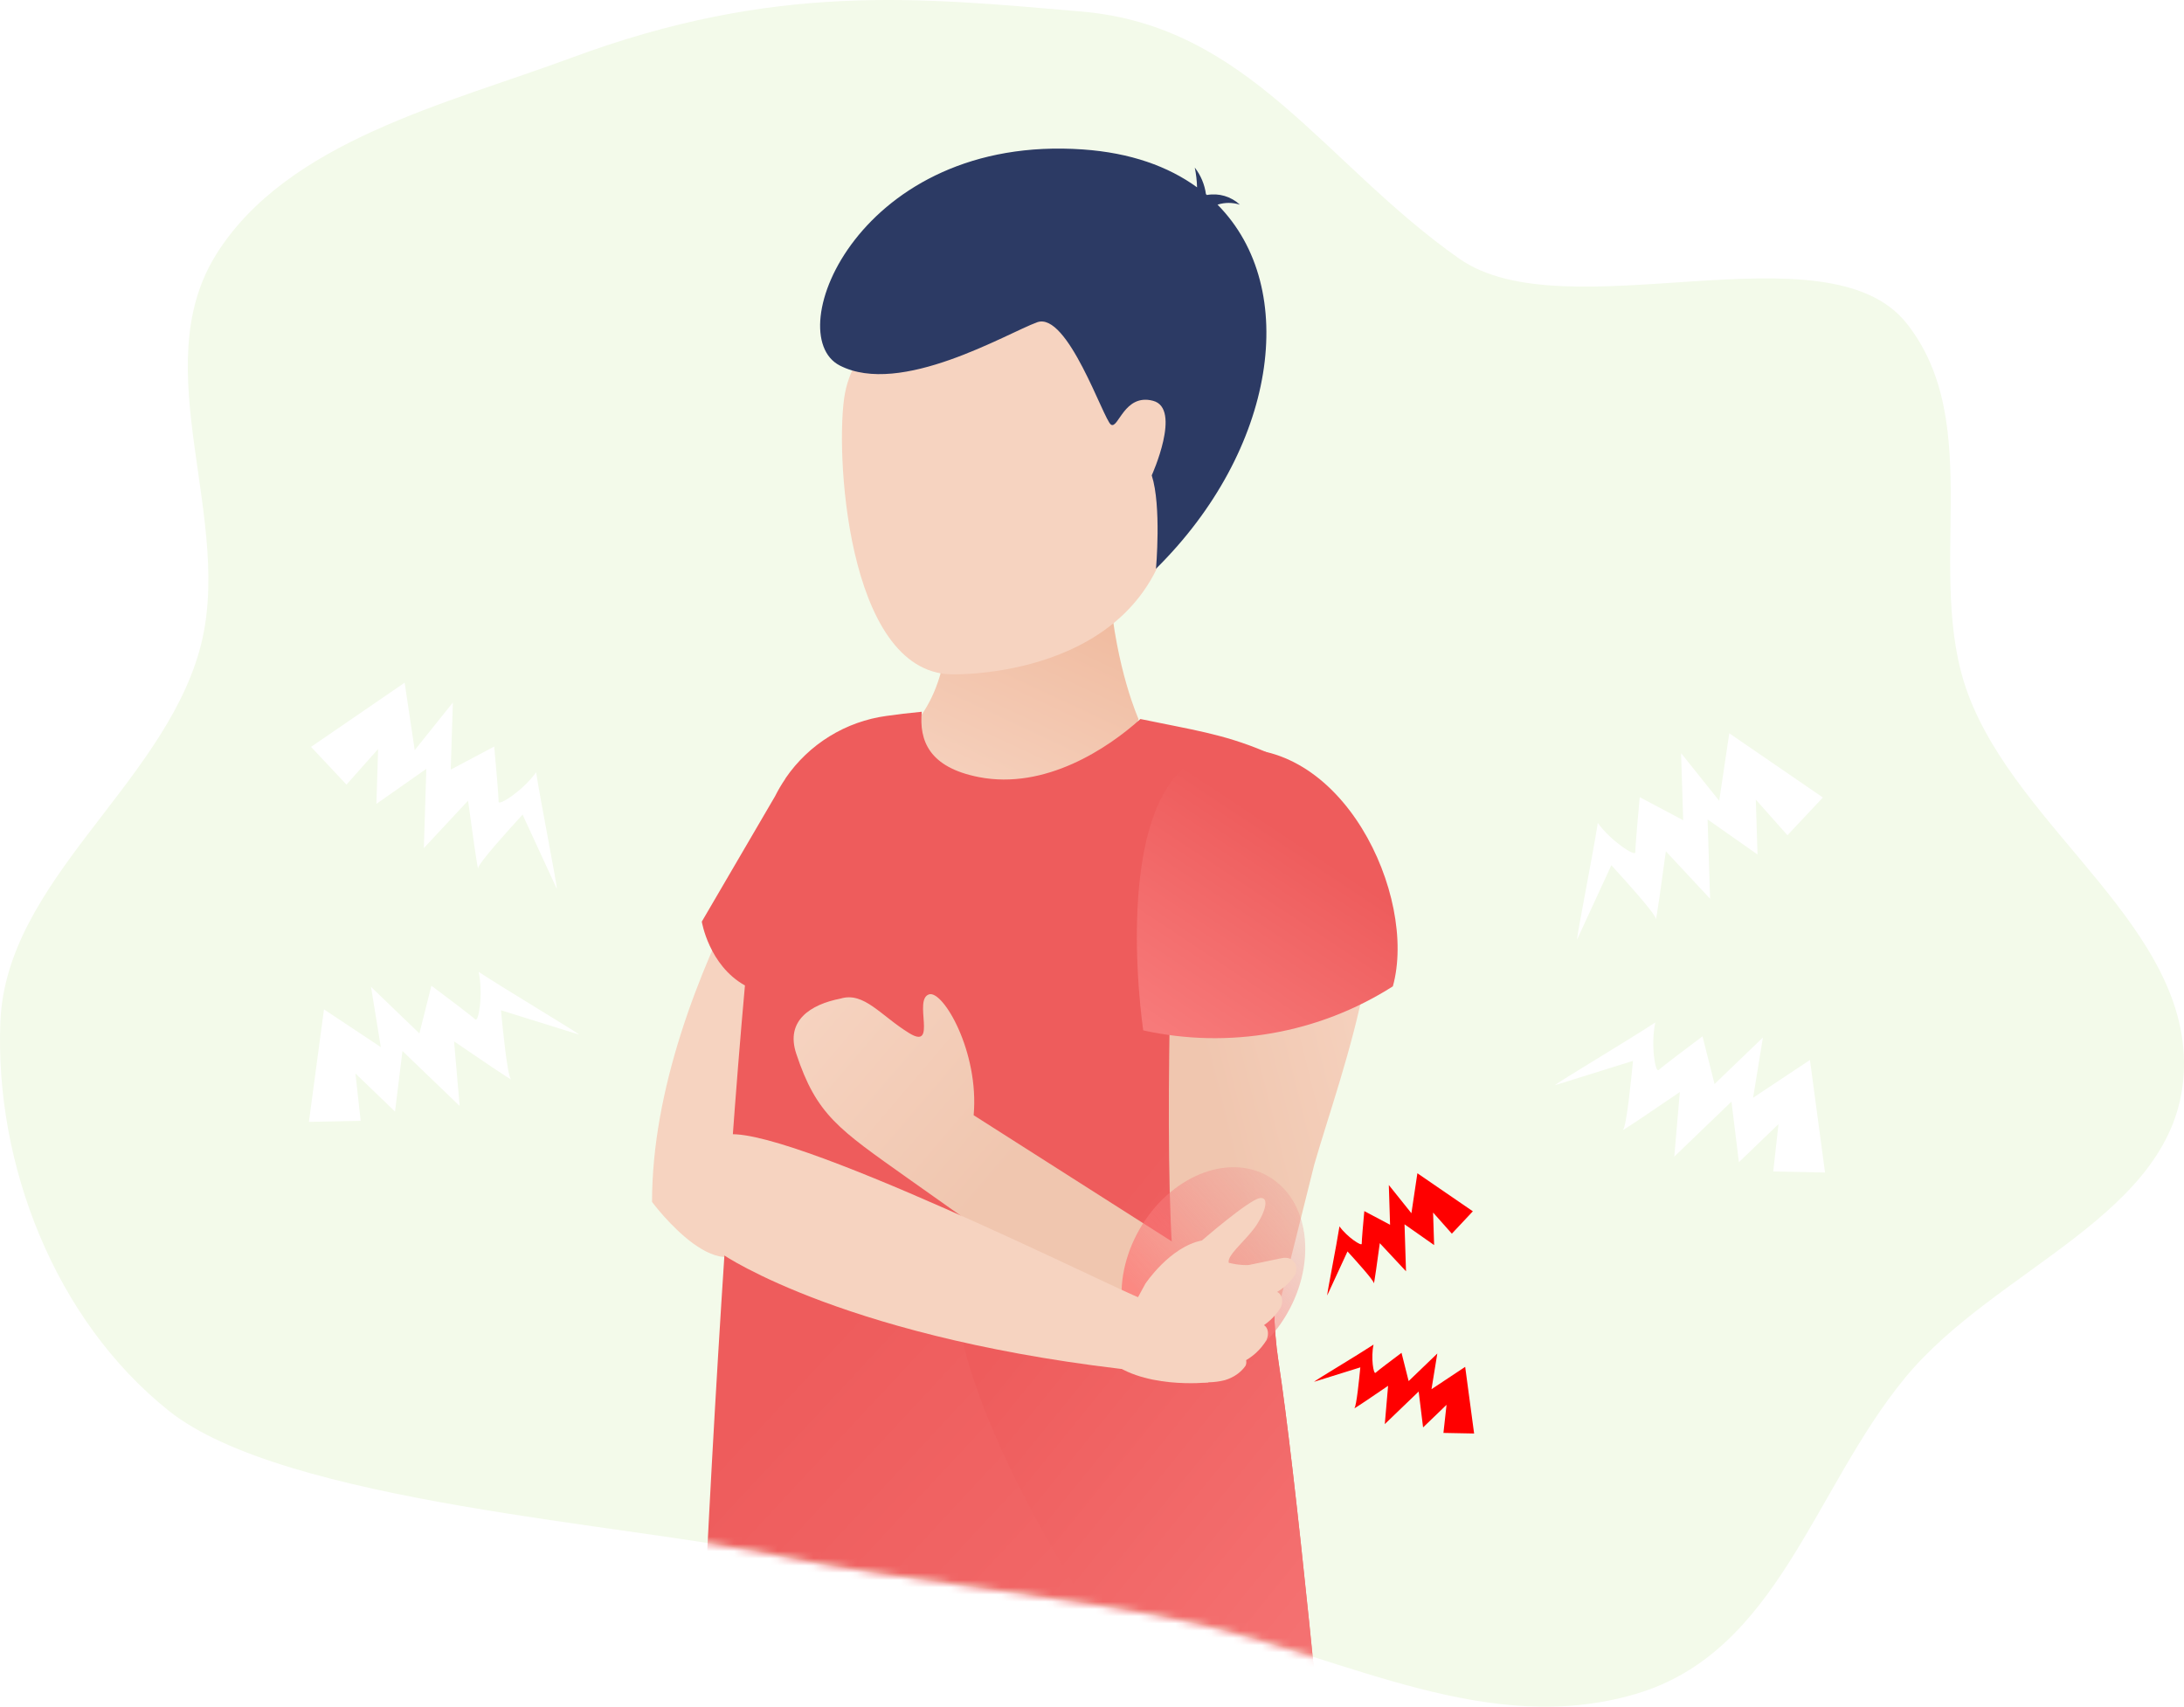
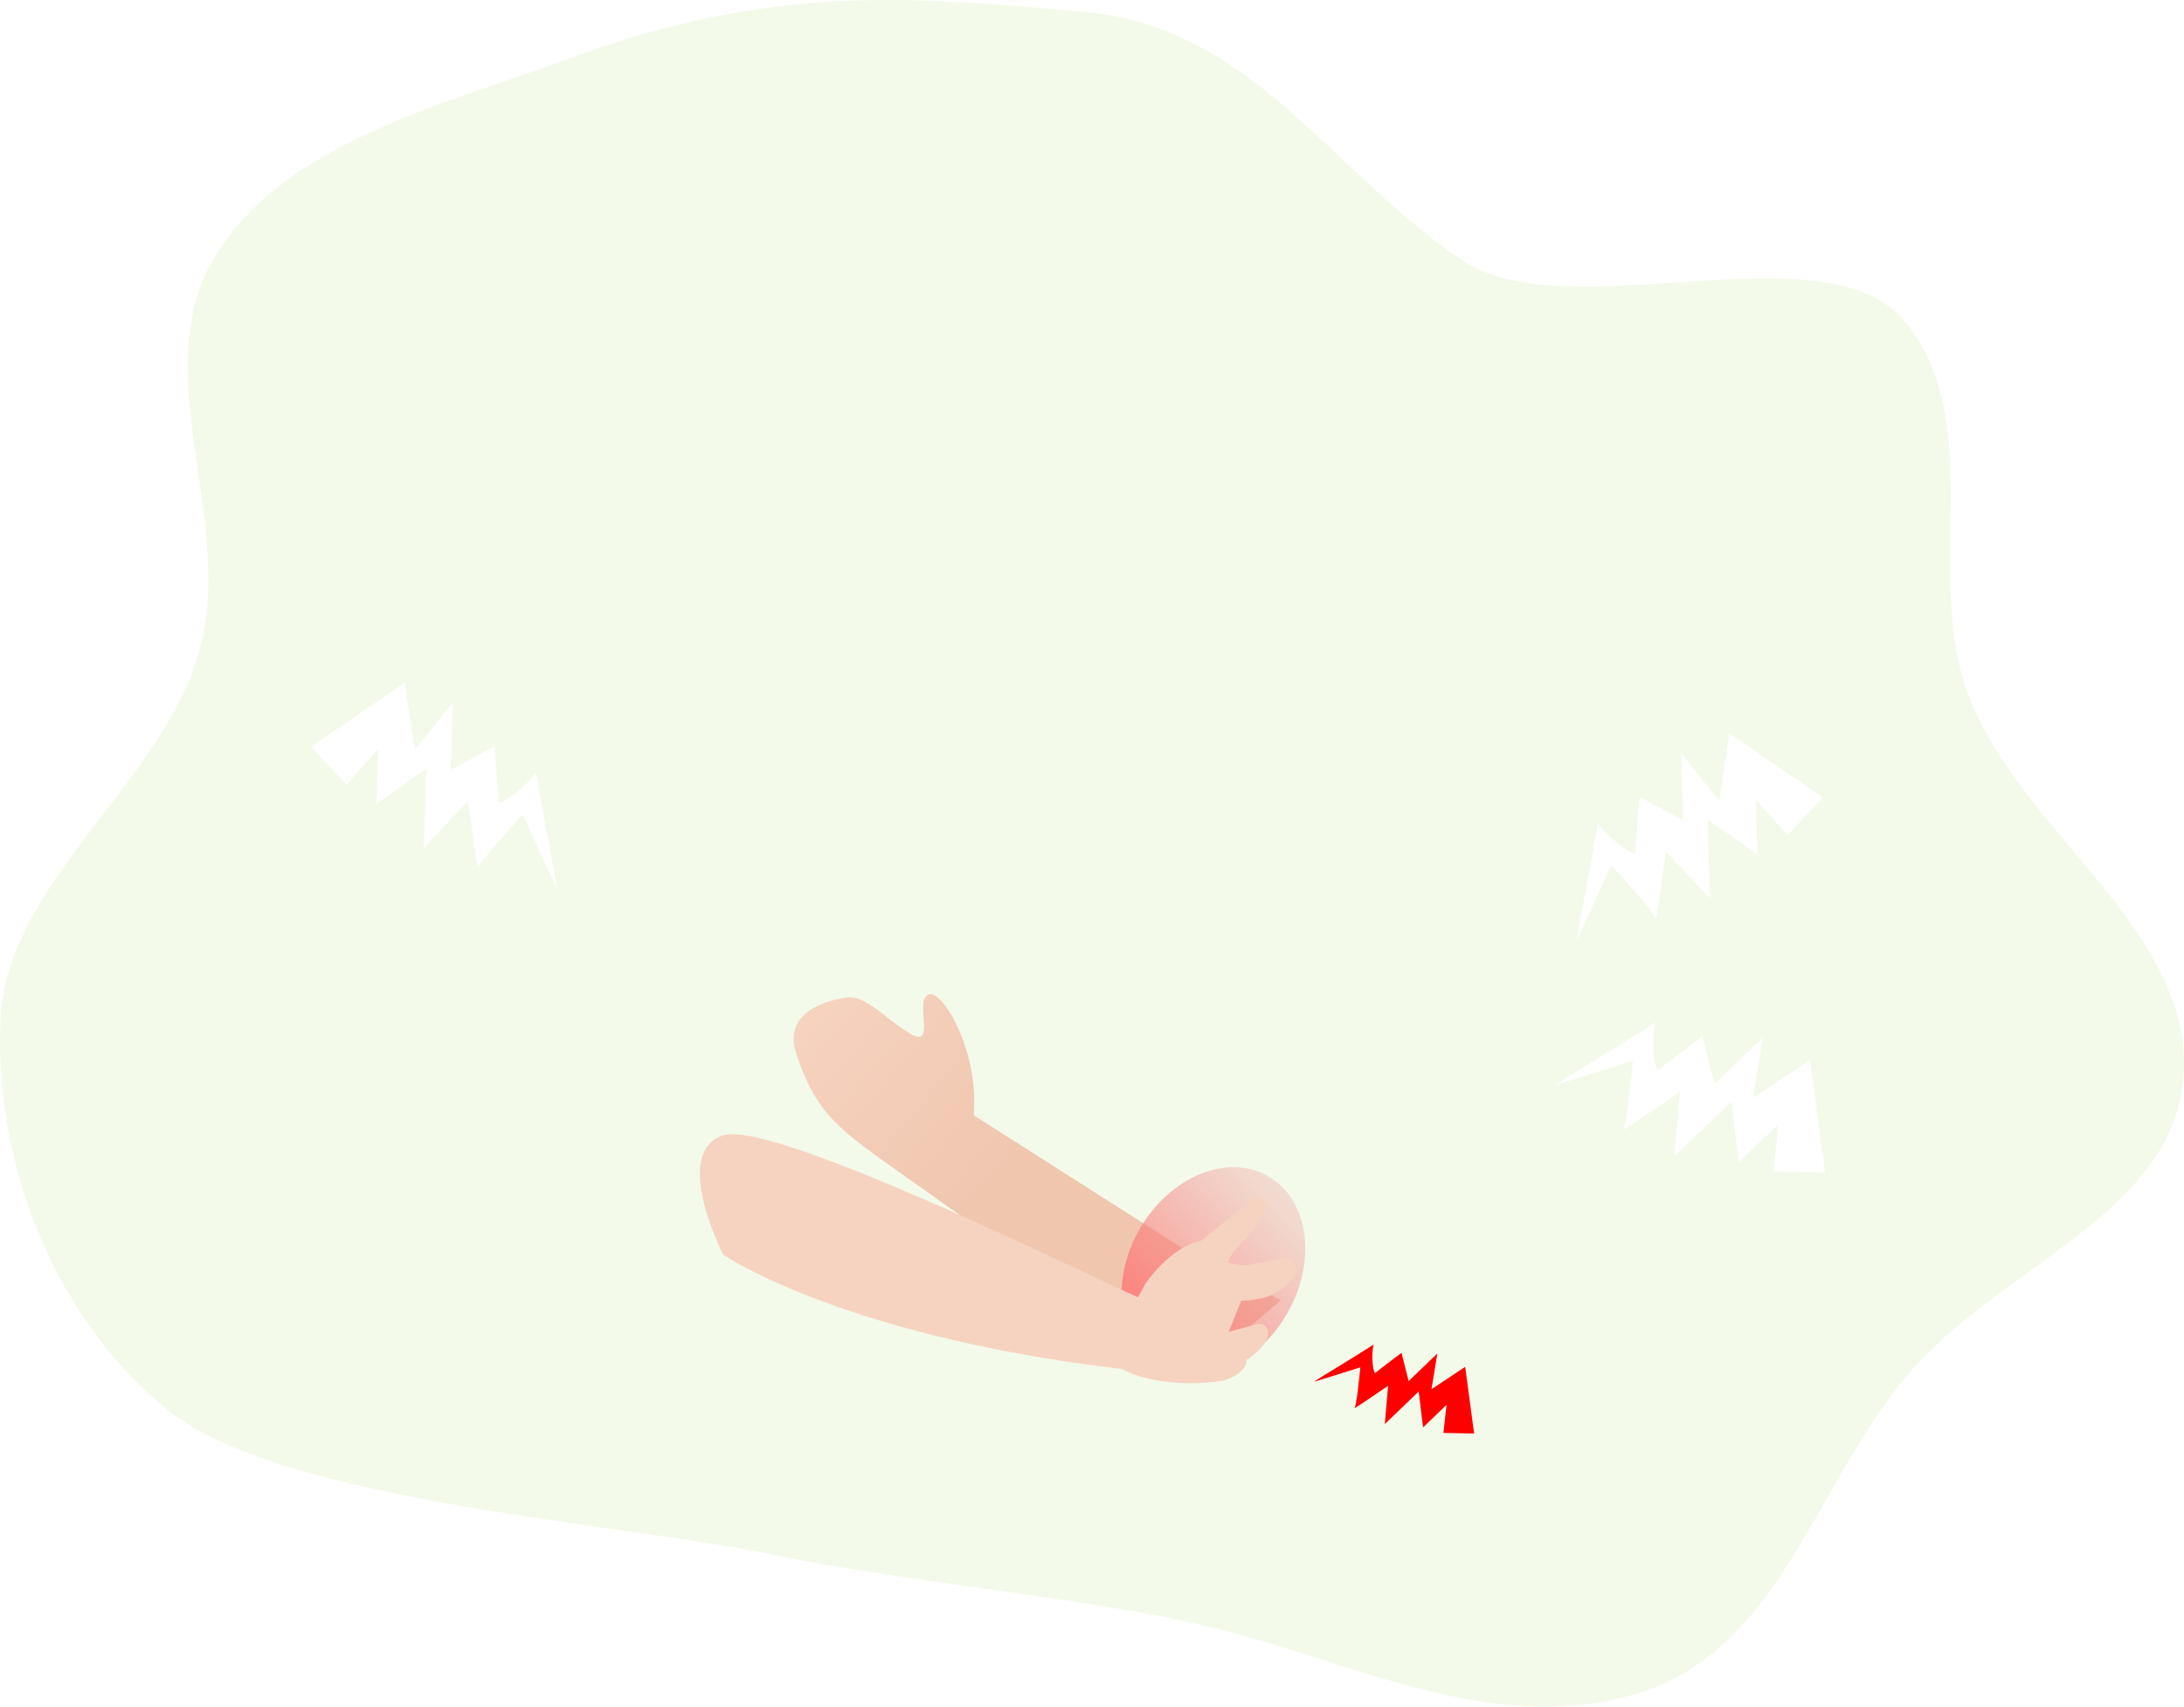
<svg xmlns="http://www.w3.org/2000/svg" width="302" height="236" viewBox="0 0 302 236" fill="none">
  <path fill-rule="evenodd" clip-rule="evenodd" d="M149.517 1.592C172.725 3.572 183.018 22.583 201.779 35.764C216.506 46.111 252.645 30.802 263.659 44.731C274.698 58.691 266.03 79.403 272.113 95.897C279.144 114.965 303.181 128.401 301.955 148.581C300.772 168.039 276.044 175.193 263.426 190.525C250.719 205.964 245.87 228.424 226.212 234.23C205.912 240.226 186.671 229.454 166.025 224.649C149.846 220.883 123.562 218.531 107.312 215.055C86.962 210.702 39.357 207.85 23.355 195.094C7.55 182.494 -0.738 160.936 0.052 141.304C0.834 121.847 22.293 108.752 27.583 89.947C32.613 72.067 19.953 51.04 29.914 35.152C39.737 19.485 61.93 14.325 78.954 8.011C107.312 -2.506 127.22 -0.311 149.517 1.592Z" fill="#F3FAEA" />
  <mask id="mask0" mask-type="alpha" maskUnits="userSpaceOnUse" x="0" y="0" width="302" height="236">
    <path fill-rule="evenodd" clip-rule="evenodd" d="M149.517 1.592C172.725 3.572 183.018 22.583 201.779 35.764C216.506 46.111 252.645 30.802 263.659 44.731C274.698 58.691 266.03 79.403 272.113 95.897C279.144 114.965 303.181 128.401 301.955 148.581C300.772 168.039 276.044 175.193 263.426 190.525C250.719 205.964 245.87 228.424 226.212 234.23C205.912 240.226 186.671 229.454 166.025 224.649C149.846 220.883 123.562 218.531 107.312 215.055C86.962 210.702 39.357 207.85 23.355 195.094C7.55 182.494 -0.738 160.936 0.052 141.304C0.834 121.847 22.293 108.752 27.583 89.947C32.613 72.067 19.953 51.04 29.914 35.152C39.737 19.485 61.93 14.325 78.954 8.011C107.312 -2.506 127.22 -0.311 149.517 1.592Z" fill="#F3FAEA" />
  </mask>
  <g mask="url(#mask0)">
    <mask id="mask1" mask-type="alpha" maskUnits="userSpaceOnUse" x="-54" y="-20" width="329" height="287">
-       <path d="M176.885 251.765C110.967 248.208 106.094 287.195 65.469 251.33C11.187 192.07 1.174 216.537 -18.412 196.908C-57.297 157.937 -68.114 109.089 -27.218 58.227C13.678 7.366 37.082 37.545 77.775 23.34C118.468 9.135 34.75 -33.473 141.706 -14.69C248.663 4.093 249.041 96.87 269.315 135.321C289.59 173.771 242.803 255.323 176.885 251.765Z" fill="#F2F9E8" />
-     </mask>
+       </mask>
    <g mask="url(#mask1)">
      <path d="M115.594 101.345C115.594 101.345 90.163 135.196 90.163 166.203C90.163 166.203 100.466 180.115 104.658 170.353C108.85 160.591 138.904 108.3 115.594 101.345Z" fill="#F6D3C0" />
      <path d="M123.97 102.376L150.677 118.24L157.438 99.435C157.438 99.435 154.337 92.589 153.441 81.627C153.012 76.361 153.157 71.065 153.872 65.831L130.647 75.913C130.943 77.635 131.132 79.374 131.213 81.12C131.481 85.159 131.093 89.215 130.063 93.13C129.041 96.722 127.156 100.102 123.97 102.376Z" fill="url(#paint0_linear)" />
      <path d="M185.355 269.812C182.819 241.271 179.143 203.746 176.802 188.338C176.023 183.26 175.983 178.096 176.683 173.007L182.177 132.439L183.867 119.719C184.309 116.444 183.658 113.116 182.015 110.249C180.373 107.382 177.83 105.138 174.782 103.863C169.077 101.48 164.885 100.922 157.692 99.426C153.23 103.458 144.541 109.256 135.346 107.455C128.441 106.103 127.089 102.384 127.461 98.421C125.708 98.59 124.086 98.781 122.592 98.995C119.797 99.374 117.112 100.333 114.711 101.812C112.309 103.291 110.243 105.257 108.647 107.582V107.582L108.537 107.777C108.035 108.514 107.583 109.285 107.185 110.084L97.043 127.444C97.043 127.444 98.023 133.487 103.01 136.267C98.023 191.203 92.251 315.24 96.908 316.829C127.08 327.123 180.58 312.806 187.873 305.842C188.254 305.538 187.104 289.936 185.355 269.812Z" fill="url(#paint1_linear)" />
      <path d="M130.056 93.13C142.86 93.603 153.433 81.627 153.433 81.627L131.205 81.12C131.474 85.159 131.085 89.215 130.056 93.13V93.13Z" fill="url(#paint2_linear)" />
-       <path d="M131.515 93.246C131.515 93.246 157.941 94.118 161.999 72.336C166.382 48.825 152.635 35.575 143.933 36.466C126.578 38.234 118.25 46.914 116.839 54.395C115.428 61.876 116.958 92.888 131.515 93.246Z" fill="#F6D3C0" />
      <path d="M185.354 269.812C184.56 268.899 133.799 209.662 131.957 178.145C130.123 146.384 157.43 123.209 157.43 123.209C168.307 122.491 176.345 126.057 182.177 132.506L176.683 173.074C175.983 178.164 176.022 183.328 176.801 188.406C179.142 203.728 182.861 241.271 185.354 269.812Z" fill="url(#paint3_linear)" />
      <path d="M162.356 118.393C162.356 118.393 160.715 159.944 162.356 176L176.999 180L181.735 161.037C185.533 147.826 195.233 123.151 186.04 111.957C176.847 100.764 162.356 118.393 162.356 118.393Z" fill="url(#paint4_linear)" />
      <path d="M192.602 136.392C182.355 142.909 169.943 145.099 158.085 142.481C158.085 142.481 152.583 106.011 169.057 103.715C185.531 101.42 196.063 123.923 192.602 136.392Z" fill="url(#paint5_linear)" />
      <path d="M149.746 20.666C156.297 21.125 161.536 22.997 165.528 25.905C165.503 24.986 165.397 24.071 165.211 23.171C166.041 24.238 166.574 25.506 166.757 26.846C166.803 26.88 166.843 26.923 166.891 26.964C167.702 26.817 168.537 26.862 169.328 27.095C170.12 27.328 170.847 27.742 171.452 28.306C170.446 27.979 169.364 27.977 168.359 28.301C179.863 39.91 176.45 62.23 159.848 78.645C159.848 78.645 160.626 69.942 159.26 65.734C159.26 65.734 163.449 56.483 159.445 55.422C155.441 54.361 154.644 59.419 153.614 58.709C152.585 58 147.617 43.038 143.413 44.563C139.209 46.089 124.544 54.888 116.117 50.54C107.69 46.192 118.89 18.509 149.746 20.666Z" fill="#2C3A64" />
    </g>
  </g>
  <path d="M189.932 185.932C187.664 187.42 181.987 190.799 181.699 191.076L188.103 189.079C187.955 190.608 187.574 194.444 187.286 194.721C186.998 194.998 190.271 192.775 191.943 191.629L191.487 196.924L196.171 192.418L196.782 197.381L200.025 194.261L199.596 198.143L203.838 198.225L202.603 189.007L197.946 192.099L198.749 187.164L194.785 190.977L193.8 187.068C192.723 187.872 190.498 189.55 190.21 189.827C189.922 190.104 189.544 187.693 189.932 185.932Z" fill="#FF0000" />
-   <path d="M66.182 134.386C70.01 136.898 79.589 142.599 80.076 143.067L69.269 139.697C69.518 142.278 70.161 148.75 70.647 149.218C71.134 149.686 65.611 145.934 62.788 144L63.559 152.936L55.653 145.332L54.623 153.707L49.15 148.442L49.874 154.993L42.715 155.132L44.8 139.576L52.659 144.794L51.304 136.466L57.993 142.9L59.655 136.303C61.471 137.66 65.226 140.491 65.713 140.959C66.199 141.427 66.836 137.357 66.182 134.386Z" fill="white" />
  <path d="M228.894 141.386C225.066 143.898 215.487 149.599 215 150.067L225.807 146.697C225.558 149.278 224.915 155.75 224.429 156.218C223.942 156.686 229.465 152.934 232.288 151L231.517 159.936L239.423 152.332L240.454 160.707L245.927 155.442L245.203 161.993L252.361 162.132L250.276 146.576L242.417 151.794L243.773 143.466L237.083 149.9L235.421 143.303C233.605 144.66 229.85 147.491 229.363 147.959C228.877 148.427 228.24 144.357 228.894 141.386Z" fill="white" />
-   <path d="M185.22 169.581C184.805 172.262 183.508 178.739 183.521 179.139L186.33 173.047C187.366 174.182 189.958 177.035 189.97 177.435C189.983 177.835 190.526 173.915 190.796 171.906L194.421 175.793L194.216 169.297L198.308 172.169L198.166 167.671L200.76 170.591L203.663 167.497L195.994 162.237L195.168 167.766L192.043 163.862L192.217 169.36L188.655 167.471C188.531 168.809 188.285 171.585 188.298 171.985C188.31 172.385 186.267 171.048 185.22 169.581Z" fill="#FF0000" />
  <path d="M74.134 106.793C74.836 111.317 77.023 122.248 77.001 122.923L72.261 112.643C70.512 114.557 66.139 119.372 66.118 120.047C66.097 120.721 65.18 114.108 64.724 110.716L58.608 117.277L58.954 106.313L52.047 111.16L52.287 103.57L47.911 108.497L43.011 103.277L55.954 94.4L57.347 103.73L62.621 97.143L62.328 106.42L68.338 103.233C68.548 105.491 68.962 110.175 68.941 110.85C68.92 111.524 72.368 109.27 74.134 106.793Z" fill="white" />
  <path d="M220.942 113.793C220.241 118.317 218.053 129.248 218.075 129.923L222.815 119.643C224.564 121.557 228.937 126.372 228.958 127.047C228.98 127.721 229.896 121.108 230.352 117.716L236.468 124.277L236.122 113.313L243.029 118.16L242.789 110.57L247.165 115.497L252.066 110.277L239.122 101.4L237.729 110.73L232.455 104.143L232.749 113.42L226.739 110.233C226.529 112.491 226.114 117.175 226.135 117.85C226.156 118.524 222.708 116.27 220.942 113.793Z" fill="white" />
  <path fill-rule="evenodd" clip-rule="evenodd" d="M166.655 174.61L134.636 154.213C135.412 145.454 130.412 136.916 128.479 137.498C126.224 138.177 129.685 145.282 125.741 142.872C121.797 140.462 119.488 137.102 116.235 138.082C112.046 138.9 108.593 141.147 110.101 145.696C112.919 154.198 115.957 156.133 125.537 162.935C130.049 166.138 151.296 181.181 161.848 188.148C163.666 189.348 166.043 189.177 167.706 187.771L177.155 179.783L166.655 174.61Z" fill="url(#paint6_linear)" />
  <g filter="url(#filter0_f)">
    <ellipse rx="14.901" ry="12.001" transform="matrix(0.509 -0.882 -0.849 -0.488 167.787 175.793)" fill="url(#paint7_linear)" />
  </g>
  <path d="M100 173.5C100 173.5 117.246 185.378 158.527 189.685C158.527 189.685 159.862 180.083 157.666 179.483C155.471 178.883 107.251 154.644 99.999 157C92.748 159.355 100 173.5 100 173.5Z" fill="#F6D3C0" />
  <path d="M158.375 177.517C158.375 177.517 161.774 172.399 166.201 171.533C166.201 171.533 172.719 165.881 174.219 165.67C175.719 165.458 174.786 168.073 173.369 169.932C171.952 171.791 169.618 173.67 169.914 174.617C171.135 174.934 172.41 175.018 173.68 174.863C175.255 174.535 173.403 175.498 173.403 175.498L167.069 191.158C167.069 191.158 157.59 192.23 152.853 187.682L158.375 177.517Z" fill="#F6D3C0" />
  <path d="M172.65 174.931L177.228 173.979C178.872 173.641 179.621 175.025 179.078 176.27C178.248 177.579 176.985 178.6 175.44 179.212C174.227 179.739 170.762 180.133 169.889 179.751L168.429 179.113L172.65 174.931Z" fill="#F6D3C0" />
-   <path d="M171.519 179.812L175.598 178.642C177.011 178.203 177.649 179.538 177.106 180.783C176.301 182.101 175.137 183.163 173.75 183.849C172.644 184.423 169.585 184.994 168.826 184.662L167.585 184.12L171.519 179.812Z" fill="#F6D3C0" />
  <path d="M169.465 184.29L173.625 183.155C175.09 182.738 175.677 184.052 175.133 185.297C174.333 186.622 173.167 187.69 171.773 188.373C170.682 188.941 167.612 189.507 166.864 189.18L165.612 188.633L169.465 184.29Z" fill="#F6D3C0" />
  <path d="M166.804 187.527L170.573 187.075C171.913 186.905 172.621 187.97 172.236 188.851C171.588 189.791 170.581 190.489 169.348 190.854C167.915 191.213 166.336 191.244 164.751 190.944L163.498 190.396L166.804 187.527Z" fill="#F6D3C0" />
  <defs>
    <filter id="filter0_f" x="152.075" y="158.395" width="31.424" height="34.798" filterUnits="userSpaceOnUse" color-interpolation-filters="sRGB">
      <feFlood flood-opacity="0" result="BackgroundImageFix" />
      <feBlend mode="normal" in="SourceGraphic" in2="BackgroundImageFix" result="shape" />
      <feGaussianBlur stdDeviation="1.5" result="effect1_foregroundBlur" />
    </filter>
    <linearGradient id="paint0_linear" x1="146.481" y1="80.38" x2="131.558" y2="112.27" gradientUnits="userSpaceOnUse">
      <stop stop-color="#F0BA9E" />
      <stop offset="1" stop-color="#F6D3C0" />
    </linearGradient>
    <linearGradient id="paint1_linear" x1="157.32" y1="138.084" x2="345.666" y2="313.317" gradientUnits="userSpaceOnUse">
      <stop stop-color="#EE5C5C" />
      <stop offset="1" stop-color="#FF9595" />
    </linearGradient>
    <linearGradient id="paint2_linear" x1="141.942" y1="100.143" x2="140.578" y2="70.805" gradientUnits="userSpaceOnUse">
      <stop offset="0.054" stop-color="#F1C7B0" />
      <stop offset="1" stop-color="#FF7059" />
    </linearGradient>
    <linearGradient id="paint3_linear" x1="167.694" y1="149.326" x2="289.808" y2="248.479" gradientUnits="userSpaceOnUse">
      <stop stop-color="#EE5C5C" />
      <stop offset="1" stop-color="#FF9595" />
    </linearGradient>
    <linearGradient id="paint4_linear" x1="189.468" y1="126.52" x2="163.202" y2="133.108" gradientUnits="userSpaceOnUse">
      <stop stop-color="#F6D3C0" />
      <stop offset="1" stop-color="#F0C6AF" />
    </linearGradient>
    <linearGradient id="paint5_linear" x1="171.205" y1="110.714" x2="136.992" y2="162.273" gradientUnits="userSpaceOnUse">
      <stop stop-color="#EE5C5C" />
      <stop offset="1" stop-color="#FF9595" />
    </linearGradient>
    <linearGradient id="paint6_linear" x1="111.071" y1="140.081" x2="137.942" y2="163.039" gradientUnits="userSpaceOnUse">
      <stop stop-color="#F6D3C0" />
      <stop offset="1" stop-color="#F0C6AF" />
    </linearGradient>
    <linearGradient id="paint7_linear" x1="-4.932" y1="15.385" x2="41.304" y2="1.026" gradientUnits="userSpaceOnUse">
      <stop stop-color="#FF7070" stop-opacity="0.7" />
      <stop offset="0.808" stop-color="#E2A2A2" stop-opacity="0" />
    </linearGradient>
  </defs>
</svg>